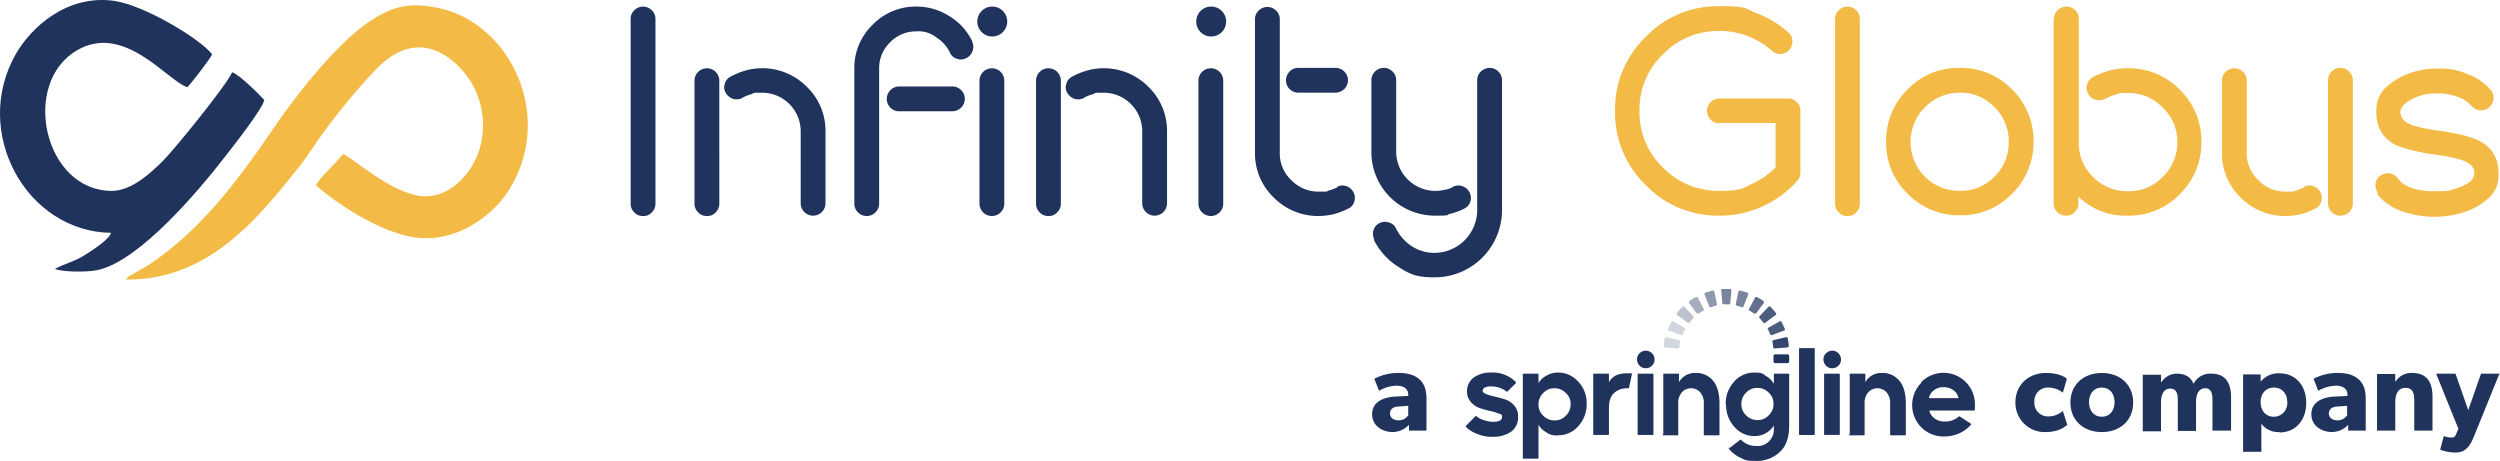
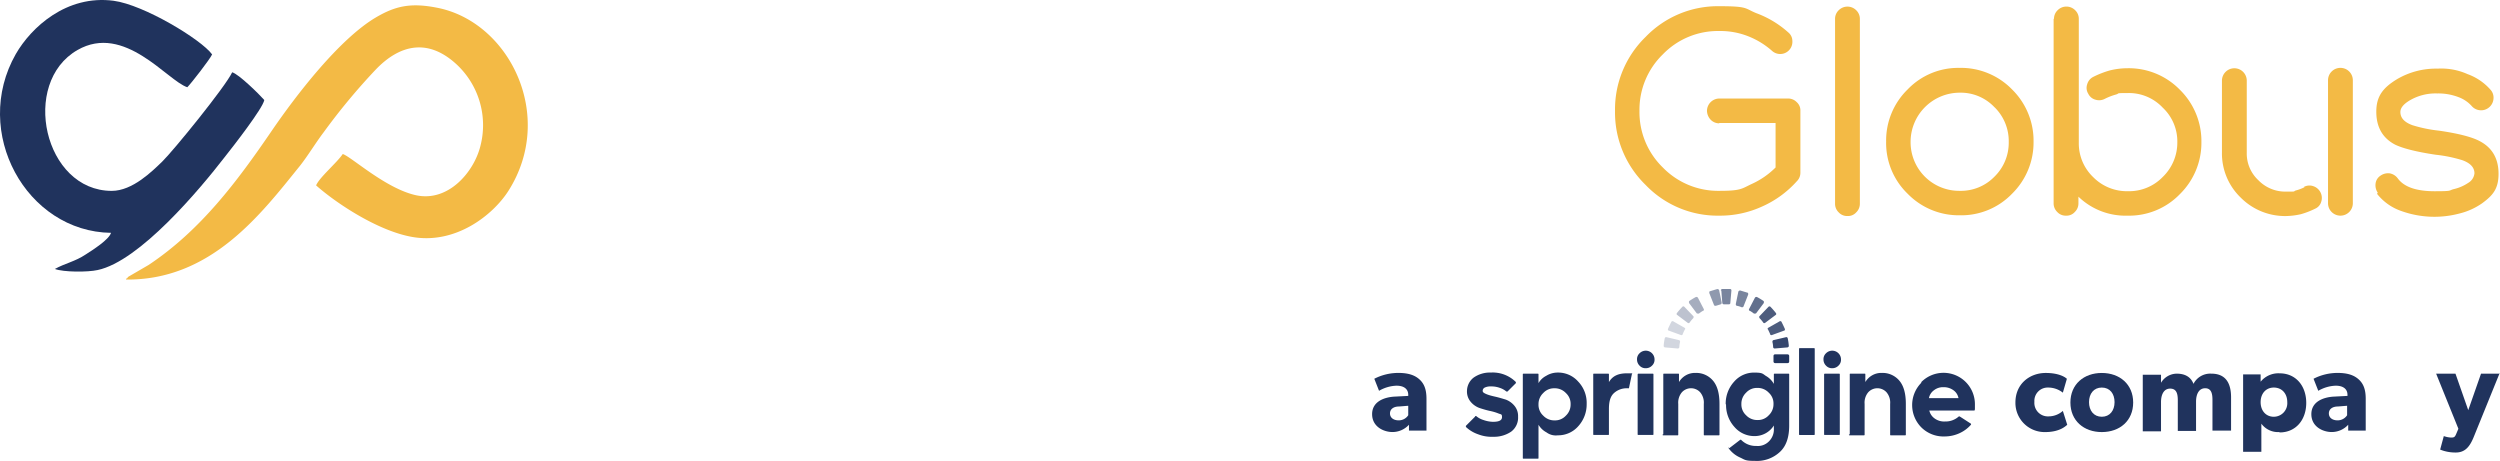
<svg xmlns="http://www.w3.org/2000/svg" id="Layer_1" data-name="Layer 1" viewBox="0 0 685.13 126.31">
  <defs>
    <style>.cls-1,.cls-4{fill:#f3ba45;}.cls-1,.cls-2{fill-rule:evenodd;}.cls-2,.cls-3{fill:#20335d;}.cls-5{opacity:0;}.cls-6{opacity:0.5;}.cls-7{opacity:0.4;}.cls-8{opacity:0.3;}.cls-9{opacity:0.2;}.cls-10{opacity:0.6;}.cls-11{opacity:0.7;}.cls-12{opacity:0.8;}.cls-13{opacity:0.9;}</style>
  </defs>
  <path class="cls-1" d="M34.23,76.61c23.6.4,37.4-18.1,48-31.2,2.2-2.8,4.3-6.3,6.5-9.2a173.89,173.89,0,0,1,14.2-17.1c6.6-6.9,14.1-8.5,21.6-2a22.74,22.74,0,0,1,7.1,23c-1.8,7.1-8.8,15.3-17.6,13.4-8.3-1.8-17.8-10.6-20.1-11.3-1.6,2.4-6.4,6.4-7.3,8.6,5.4,4.8,16.8,12.4,26.2,14.1,12,2.2,22.3-6,26.5-12.6,13.1-20.6.2-46.4-19.6-50.2-7.1-1.4-11.3-.5-16.6,2.6-10.1,5.9-22,21.4-28.7,31.2C65,49.71,55,63.11,40.73,72.61l-5.5,3.2c-.3.2-.4.6-.5.5s-.2.2-.2.3" />
  <path class="cls-2" d="M30.43,63.81c-.6,1.9-4.9,4.6-6.9,5.9-3,2-5.6,2.4-8.5,4,2.4.9,9,.9,11.7.3,11.5-2.4,28-22.1,34.8-30.9,2.3-2.9,10.5-13.4,10.9-15.7-1.4-1.6-7-7.1-8.8-7.6-1.8,3.9-16.2,21.6-19.2,24.5-2.7,2.6-8.1,8-13.8,8-18.6,0-25.1-29.6-9.4-38.6,12.9-7.4,24.6,8.4,30.1,10.2,1.1-1.1,6.3-7.8,6.8-9-3-4.1-18.7-13.6-27-14.7-12.9-1.7-22.6,7.3-26.8,14.6-12.2,21.4,2.9,48.7,26.1,49" />
-   <path class="cls-3" d="M398.23,51.21a6.31,6.31,0,0,1-2.3.8,10.68,10.68,0,0,1-2.5.3,10.75,10.75,0,0,1-10.8-10.7V22a3.25,3.25,0,0,0-1-2.4,3.38,3.38,0,0,0-4.8,0,3.25,3.25,0,0,0-1,2.4v19.6a17.41,17.41,0,0,0,17.5,17.5c4.8,0,2.7-.2,4.1-.5a17.35,17.35,0,0,0,3.8-1.4,3.17,3.17,0,0,0,1.7-1.9,3.34,3.34,0,0,0-.2-2.6,3.44,3.44,0,0,0-4.6-1.5m-21.5,14.4a3.34,3.34,0,0,1-.2-2.6,3.2,3.2,0,0,1,1.7-1.9,3.34,3.34,0,0,1,2.6-.1,2.92,2.92,0,0,1,1.9,1.7,12.47,12.47,0,0,0,4.3,4.8,11.47,11.47,0,0,0,6.2,1.8,11.78,11.78,0,0,0,11.7-11.8V22a3.25,3.25,0,0,1,1-2.4,3.69,3.69,0,0,1,2.4-1,3.41,3.41,0,0,1,3.4,3.4v35.5A18.44,18.44,0,0,1,393.13,76c-5.1,0-6.8-.9-9.8-2.8a18.74,18.74,0,0,1-6.9-7.6Zm-10.2-14.4a3.13,3.13,0,0,1,2.5-.2,3.39,3.39,0,0,1,2,1.7,3.34,3.34,0,0,1,.2,2.6,2.92,2.92,0,0,1-1.7,1.9,22.56,22.56,0,0,1-3.9,1.5,20,20,0,0,1-4.1.5,17.15,17.15,0,0,1-12.4-5.1,16.76,16.76,0,0,1-5.1-12.3V5.31a3.25,3.25,0,0,1,1-2.4,3.38,3.38,0,0,1,4.8,0,3.25,3.25,0,0,1,1,2.4v36.5a10,10,0,0,0,3.2,7.6,10.26,10.26,0,0,0,7.6,3.1c3,0,1.8,0,2.6-.3a11.72,11.72,0,0,0,2.4-.9Zm-10.6-25.8a3.39,3.39,0,0,1-2.4-5.8,3.25,3.25,0,0,1,2.4-1H366a3.39,3.39,0,0,1,2.4,5.8,3.69,3.69,0,0,1-2.4,1Zm-23.9-23.6a4.1,4.1,0,0,1,4.1,4.1,4.1,4.1,0,1,1-8.2,0,4.1,4.1,0,0,1,4.1-4.1Zm3.3,54a3.4,3.4,0,0,1-6.8,0V22.11a3.4,3.4,0,0,1,6.8,0Zm-38.1-29a3.36,3.36,0,0,1-2.6.3,3.54,3.54,0,0,1-2-1.6,2.77,2.77,0,0,1-.3-2.5,3,3,0,0,1,1.6-2,19.44,19.44,0,0,1,4.2-1.7,17.15,17.15,0,0,1,16.7,4.5,16.76,16.76,0,0,1,5.1,12.3v19.6a3.4,3.4,0,0,1-6.8,0V36.11a10.59,10.59,0,0,0-10.7-10.7c-3,0-1.9.1-2.8.4a10.89,10.89,0,0,0-2.5,1Zm-6.4,29a3.25,3.25,0,0,1-1,2.4,3,3,0,0,1-2.4,1,3.1,3.1,0,0,1-2.4-1,3.25,3.25,0,0,1-1-2.4V22.11a3.4,3.4,0,0,1,6.8,0Zm-18.8-54a4.1,4.1,0,0,1,4.1,4.1,4.1,4.1,0,1,1-8.2,0,4.1,4.1,0,0,1,4.1-4.1Zm3.3,54a3.4,3.4,0,0,1-6.8,0V22.11a3.4,3.4,0,0,1,6.8,0Zm-8.8-44.5a16.13,16.13,0,0,0-6.3-6.9,16.59,16.59,0,0,0-9-2.6,16.39,16.39,0,0,0-12,5,16.39,16.39,0,0,0-5,12v37a3.4,3.4,0,0,0,6.8,0v-37a9.82,9.82,0,0,1,3-7.2,9.82,9.82,0,0,1,7.2-3,7.75,7.75,0,0,1,5.4,1.6,10.32,10.32,0,0,1,3.8,4.2,2.92,2.92,0,0,0,1.9,1.7,3,3,0,0,0,2.6-.2,3.2,3.2,0,0,0,1.7-1.9,3.36,3.36,0,0,0-.1-2.6Zm-20,19.2a3.39,3.39,0,0,1-2.4-5.8,3.25,3.25,0,0,1,2.4-1H261a3.39,3.39,0,0,1,2.4,5.8,3.69,3.69,0,0,1-2.4,1Zm-42.9-3.7a3.36,3.36,0,0,1-2.6.3,3.54,3.54,0,0,1-2-1.6,2.77,2.77,0,0,1-.3-2.5,3,3,0,0,1,1.6-2,19.44,19.44,0,0,1,4.2-1.7,17.15,17.15,0,0,1,16.7,4.5,16.76,16.76,0,0,1,5.1,12.3v19.6a3.4,3.4,0,0,1-6.8,0V36.11a10.59,10.59,0,0,0-10.7-10.7c-3,0-1.9.1-2.8.4a10.89,10.89,0,0,0-2.5,1Zm-6.4,29a3.25,3.25,0,0,1-1,2.4,3,3,0,0,1-2.4,1,3.1,3.1,0,0,1-2.4-1,3.25,3.25,0,0,1-1-2.4V22.11a3.4,3.4,0,0,1,6.8,0Zm-17.5,0a3.25,3.25,0,0,1-1,2.4,3,3,0,0,1-2.4,1,3.1,3.1,0,0,1-2.4-1,3.25,3.25,0,0,1-1-2.4V5.21a3.25,3.25,0,0,1,1-2.4,3.38,3.38,0,0,1,4.8,0,3.25,3.25,0,0,1,1,2.4Z" />
  <path class="cls-4" d="M651.63,52.81a3.61,3.61,0,0,1-.6-2.5,3,3,0,0,1,1.4-2.2,3.61,3.61,0,0,1,2.5-.6,3.52,3.52,0,0,1,2.2,1.4c1.7,2.3,5,3.5,10.1,3.5s3.7-.2,5.3-.6a11.75,11.75,0,0,0,3.9-1.7,3.43,3.43,0,0,0,1.7-2.6q0-2.4-3.3-3.6a38,38,0,0,0-7.3-1.5c-5.4-.8-9.2-1.8-11.2-2.8q-5.1-2.7-5.1-9c0-4.2,1.8-6.5,5.5-8.8a21,21,0,0,1,11.3-3,17.61,17.61,0,0,1,8.2,1.5,15.23,15.23,0,0,1,6.4,4.4,3.22,3.22,0,0,1,.7,2.5,3.41,3.41,0,0,1-6,1.8,9.06,9.06,0,0,0-3.6-2.4,15.36,15.36,0,0,0-5.8-1,14,14,0,0,0-7.7,2c-1.6,1-2.4,2-2.4,3.1q0,2.4,3.3,3.6a38,38,0,0,0,7.3,1.5c5.5.8,9.2,1.8,11.2,2.9,3.4,1.8,5.1,4.8,5.1,8.9s-1.5,5.9-4.5,8.1a18.6,18.6,0,0,1-6.2,2.8,26.77,26.77,0,0,1-16-.7,14.41,14.41,0,0,1-6.6-4.7m-20-1.9a3.13,3.13,0,0,1,2.5-.2,3.39,3.39,0,0,1,2,1.7,3.34,3.34,0,0,1,.2,2.6,2.92,2.92,0,0,1-1.7,1.9,22.56,22.56,0,0,1-3.9,1.5,20,20,0,0,1-4.1.5,17.15,17.15,0,0,1-12.4-5.1,16.76,16.76,0,0,1-5.1-12.3V22.11a3.4,3.4,0,0,1,6.8,0v19.7a10,10,0,0,0,3.2,7.6,10.26,10.26,0,0,0,7.6,3.1c3,0,1.8,0,2.6-.3a11.72,11.72,0,0,0,2.4-.9ZM638,22a3.4,3.4,0,0,1,6.8,0v33.7a3.4,3.4,0,0,1-6.8,0Zm-75.1-16.8a3.25,3.25,0,0,1,1-2.4,3.38,3.38,0,0,1,4.8,0,3.25,3.25,0,0,1,1,2.4v33.9a12.76,12.76,0,0,0,3.9,9.4,13,13,0,0,0,9.6,3.9,12.82,12.82,0,0,0,9.5-3.9,13.07,13.07,0,0,0,4-9.5,12.7,12.7,0,0,0-4-9.5,12.7,12.7,0,0,0-9.5-4c-3.7,0-2.2.1-3.3.4a16.59,16.59,0,0,0-3.1,1.2,3.34,3.34,0,0,1-2.6.2,3.05,3.05,0,0,1-1.9-1.6,3,3,0,0,1-.3-2.6,3.24,3.24,0,0,1,1.6-2,25.81,25.81,0,0,1,4.6-1.8,20.53,20.53,0,0,1,4.9-.6,19.55,19.55,0,0,1,14.3,5.9,19.71,19.71,0,0,1,5.9,14.3,19.71,19.71,0,0,1-5.9,14.3,19.32,19.32,0,0,1-14.3,5.9,18.55,18.55,0,0,1-13.5-5.2v1.8a3.25,3.25,0,0,1-1,2.4,3,3,0,0,1-2.4,1,3.1,3.1,0,0,1-2.4-1,3.25,3.25,0,0,1-1-2.4V5.11Zm-16.3,24.2a12.7,12.7,0,0,0-9.5-4,13.49,13.49,0,0,0-13.5,13.5,13.32,13.32,0,0,0,13.5,13.4,12.82,12.82,0,0,0,9.5-3.9,13,13,0,0,0,3.9-9.5A13,13,0,0,0,546.63,29.41Zm-9.5-10.8a19.55,19.55,0,0,1,14.3,5.9,19.71,19.71,0,0,1,5.9,14.3,19.71,19.71,0,0,1-5.9,14.3,19.32,19.32,0,0,1-14.3,5.9,19.55,19.55,0,0,1-14.3-5.9,19.32,19.32,0,0,1-5.9-14.3,19.55,19.55,0,0,1,5.9-14.3A19.17,19.17,0,0,1,537.13,18.61Zm-27.4,37.2a3.25,3.25,0,0,1-1,2.4,3,3,0,0,1-2.4,1,3.1,3.1,0,0,1-2.4-1,3.25,3.25,0,0,1-1-2.4V5.21a3.25,3.25,0,0,1,1-2.4,3.38,3.38,0,0,1,4.8,0,3.25,3.25,0,0,1,1,2.4Zm-38.5-22a3.25,3.25,0,0,1-2.4-1,3.69,3.69,0,0,1-1-2.4,3.41,3.41,0,0,1,3.4-3.4H490a3.25,3.25,0,0,1,2.4,1,3,3,0,0,1,1,2.4v16.9a3.25,3.25,0,0,1-1,2.4,28,28,0,0,1-9.5,6.9,27.65,27.65,0,0,1-11.7,2.5,27.33,27.33,0,0,1-20.2-8.4,27.71,27.71,0,0,1-8.4-20.3,27.71,27.71,0,0,1,8.4-20.3,27.49,27.49,0,0,1,20.2-8.4c7.9,0,6.9.6,10.1,1.9a27.23,27.23,0,0,1,8.8,5.3,3,3,0,0,1,1.1,2.3,3.34,3.34,0,0,1-5.5,2.8,22,22,0,0,0-6.7-4.1,20.72,20.72,0,0,0-7.8-1.4,21,21,0,0,0-15.5,6.4,21.14,21.14,0,0,0-6.4,15.5,21.14,21.14,0,0,0,6.4,15.5,21.14,21.14,0,0,0,15.5,6.4c6,0,6.1-.6,8.9-1.9a22.28,22.28,0,0,0,6.5-4.5V33.71h-15.5Z" />
  <path class="cls-3" d="M404.23,114h.3a5.47,5.47,0,0,0,2,1.1,8.51,8.51,0,0,0,2.6.5c1.7,0,2.5-.4,2.5-1.3s-.3-.7-1-1a13.7,13.7,0,0,0-2.4-.7c-.9-.2-1.9-.5-2.8-.8a5.6,5.6,0,0,1-2.4-1.7,4.36,4.36,0,0,1-1-3,4.69,4.69,0,0,1,1.8-3.6,7.72,7.72,0,0,1,4.7-1.4,9,9,0,0,1,6.9,2.6v.3l-2.3,2.3h-.3a5.24,5.24,0,0,0-1.8-1,6.72,6.72,0,0,0-2.4-.4,3.69,3.69,0,0,0-1.7.3,1,1,0,0,0-.6.9c0,.4.3.6,1,.9s1.5.5,2.4.7,1.9.5,2.9.8a5.6,5.6,0,0,1,2.4,1.7,4.36,4.36,0,0,1,1,3,4.77,4.77,0,0,1-1.9,4.1,8.35,8.35,0,0,1-4.9,1.4,10.24,10.24,0,0,1-4.2-.7,9.13,9.13,0,0,1-3.3-2v-.3l2.6-2.6Z" />
  <path class="cls-3" d="M417.33,125.71v-23.1c0-.1,0-.2.2-.2h3.9c.1,0,.2,0,.2.2V105a5.09,5.09,0,0,1,2.1-2,6,6,0,0,1,3.2-.9,7.31,7.31,0,0,1,5.6,2.5,8.45,8.45,0,0,1,2.3,6.1,8.89,8.89,0,0,1-2.3,6.1,7.31,7.31,0,0,1-5.6,2.5,4.27,4.27,0,0,1-3.1-.8,5.56,5.56,0,0,1-2.2-2.1v9.1c0,.1,0,.2-.2.2h-3.9c-.1,0-.2,0-.2-.2Zm5.6-11.8a4.16,4.16,0,0,0,3.1,1.3,4,4,0,0,0,3.1-1.3,4.16,4.16,0,0,0,1.3-3.1,4,4,0,0,0-1.3-3.1,4.16,4.16,0,0,0-3.1-1.3,4,4,0,0,0-3.1,1.3,4.16,4.16,0,0,0-1.3,3.1A4,4,0,0,0,422.93,113.91Z" />
  <path class="cls-3" d="M436.83,102.41h3.9c.1,0,.2,0,.2.2v2.1c1-1.7,2.6-2.4,4.9-2.4h1.3c.3,0,.2.1.1.2l-.8,3.8s-.1.2-.2.1h-.3a5.15,5.15,0,0,0-3.6,1.3c-1,.9-1.4,2.3-1.4,4.4V119c0,.1,0,.2-.2.2h-3.9c-.1,0-.2,0-.2-.2v-16.4c0-.1,0-.2.2-.2Z" />
  <path class="cls-3" d="M449.33,96.81a2.4,2.4,0,0,1,4.1,1.7,2.19,2.19,0,0,1-.7,1.7,2.34,2.34,0,0,1-1.7.7,2.19,2.19,0,0,1-1.7-.7,2.34,2.34,0,0,1-.7-1.7A2.19,2.19,0,0,1,449.33,96.81Zm-.3,5.6h3.9c.1,0,.2,0,.2.2V119c0,.1,0,.2-.2.2H449c-.1,0-.2,0-.2-.2v-16.4C448.83,102.51,448.83,102.41,449,102.41Z" />
  <path class="cls-3" d="M455.83,119v-16.4c0-.1,0-.2.2-.2h3.9c.1,0,.2,0,.2.2v2.1a5.17,5.17,0,0,1,1.8-1.8,5,5,0,0,1,2.7-.7,6,6,0,0,1,4.8,2.1c1.2,1.4,1.8,3.5,1.8,6.4v8.4c0,.1,0,.2-.2.2h-3.9c-.1,0-.2,0-.2-.2v-8.4a4.4,4.4,0,0,0-1-3.2,3.39,3.39,0,0,0-5,0,4.4,4.4,0,0,0-1,3.2v8.4c0,.1,0,.2-.2.2h-3.9c-.1,0-.2,0-.2-.2Z" />
  <path class="cls-3" d="M472.93,110.71a8.89,8.89,0,0,1,2.3-6.1,7.17,7.17,0,0,1,5.6-2.5c2.2,0,2.2.3,3.1.9a5.8,5.8,0,0,1,2.2,2.2v-2.6c0-.1,0-.2.2-.2h3.8c.1,0,.2,0,.2.2v14c0,3.2-.8,5.6-2.5,7.2a9.21,9.21,0,0,1-6.8,2.5c-2.8,0-2.8-.3-4.1-.9a7.77,7.77,0,0,1-3-2.3c-.7-1,0-.2,0-.3l3-2.3h.2a5.57,5.57,0,0,0,4.2,1.7,4.25,4.25,0,0,0,3.4-1.2,4.59,4.59,0,0,0,1.4-3.6v-.8a6.19,6.19,0,0,1-5.2,2.9,7.17,7.17,0,0,1-5.6-2.5,8.89,8.89,0,0,1-2.3-6.1Zm5.6,3.1a4.16,4.16,0,0,0,3.1,1.3,4,4,0,0,0,3.1-1.3,4.16,4.16,0,0,0,1.3-3.1,4,4,0,0,0-1.3-3.1,4.16,4.16,0,0,0-3.1-1.3,4,4,0,0,0-3.1,1.3,4.16,4.16,0,0,0-1.3,3.1A4,4,0,0,0,478.53,113.81Z" />
  <path class="cls-3" d="M497.13,119.21h-3.9c-.1,0-.2,0-.2-.2V95.61c0-.1,0-.2.2-.2h3.9c.1,0,.2,0,.2.2V119C497.33,119.11,497.33,119.21,497.13,119.21Z" />
  <path class="cls-3" d="M500.43,96.81a2.4,2.4,0,0,1,4.1,1.7,2.19,2.19,0,0,1-.7,1.7,2.34,2.34,0,0,1-1.7.7,2.19,2.19,0,0,1-1.7-.7,2.34,2.34,0,0,1-.7-1.7A2.19,2.19,0,0,1,500.43,96.81Zm-.3,5.6H504c.1,0,.2,0,.2.2V119c0,.1,0,.2-.2.2h-3.9c-.1,0-.2,0-.2-.2v-16.4C499.93,102.51,499.93,102.41,500.13,102.41Z" />
  <path class="cls-3" d="M506.93,119v-16.4c0-.1,0-.2.2-.2H511c.1,0,.2,0,.2.2v2.1a5.17,5.17,0,0,1,1.8-1.8,5,5,0,0,1,2.7-.7,6,6,0,0,1,4.8,2.1c1.2,1.4,1.8,3.5,1.8,6.4v8.4c0,.1,0,.2-.2.2h-3.9c-.1,0-.2,0-.2-.2v-8.4a4.4,4.4,0,0,0-1-3.2,3.39,3.39,0,0,0-5,0,4.4,4.4,0,0,0-1,3.2v8.4c0,.1,0,.2-.2.2h-3.9c-.1,0-.2,0-.2-.2Z" />
  <path class="cls-3" d="M526.53,104.71a8.6,8.6,0,0,1,14.7,6.1c0,2.4,0,1-.1,1.7h-12.4a3.68,3.68,0,0,0,1.5,2.2,4.41,4.41,0,0,0,2.8.8,5.38,5.38,0,0,0,3.8-1.4h.2l3.1,2s.1.2,0,.3a9.3,9.3,0,0,1-3.1,2.3,9.78,9.78,0,0,1-4.1.9,8.59,8.59,0,0,1-6.4-2.5,8.69,8.69,0,0,1,0-12.2Zm2.1,4.4h8.1a3.41,3.41,0,0,0-1.3-2.1,4.47,4.47,0,0,0-2.8-.9,4,4,0,0,0-2.7.9A3.41,3.41,0,0,0,528.63,109.11Z" />
  <g class="cls-5">
    <rect class="cls-3" x="455.83" y="97.01" width="4.3" height="2.4" rx="0.4" />
  </g>
  <g class="cls-6">
-     <path class="cls-3" d="M470.23,83.81a5,5,0,0,0-1.3.4c-.2,0-.4,0-.5-.2l-1.3-3.3c0-.2,0-.5.2-.5.7-.2,1.3-.4,2-.6a.55.55,0,0,1,.5.3l.7,3.4c0,.2,0,.4-.3.5Z" />
+     <path class="cls-3" d="M470.23,83.81c-.2,0-.4,0-.5-.2l-1.3-3.3c0-.2,0-.5.2-.5.7-.2,1.3-.4,2-.6a.55.55,0,0,1,.5.3l.7,3.4c0,.2,0,.4-.3.5Z" />
  </g>
  <g class="cls-7">
    <path class="cls-3" d="M466.83,85.11a8.34,8.34,0,0,0-1.2.8c-.2.1-.4,0-.6,0l-2.1-2.8a.64.64,0,0,1,0-.6,17.39,17.39,0,0,1,1.8-1.1.48.48,0,0,1,.6.2l1.6,3.1a.37.37,0,0,1-.2.5Z" />
  </g>
  <g class="cls-8">
    <path class="cls-3" d="M463.93,87.31a10.63,10.63,0,0,0-.9,1.1c-.1.2-.4.2-.6,0l-2.8-2.1c-.2-.1-.2-.4,0-.6a20,20,0,0,1,1.4-1.6.37.37,0,0,1,.6,0l2.4,2.5c.2.2.1.4,0,.6Z" />
  </g>
  <g class="cls-9">
    <path class="cls-3" d="M461.73,90.31c-.2.4-.4.8-.6,1.3,0,.2-.3.3-.5.2l-3.3-1.2c-.2,0-.3-.3-.2-.5.3-.7.6-1.3.9-1.9a.38.38,0,0,1,.6-.1l3,1.7C461.83,89.91,461.93,90.11,461.73,90.31Z" />
  </g>
  <g class="cls-9">
    <path class="cls-3" d="M460.43,93.71a6.75,6.75,0,0,0-.2,1.4.43.43,0,0,1-.4.4l-3.5-.3a.43.43,0,0,1-.4-.4,15.17,15.17,0,0,1,.3-2.1.38.38,0,0,1,.5-.3l3.4.8c.2,0,.3.3.3.5Z" />
  </g>
  <rect class="cls-3" x="486.03" y="97.11" width="4.3" height="2.4" rx="0.4" />
  <g class="cls-10">
    <path class="cls-3" d="M471.73,79.61,472,83a.43.43,0,0,0,.4.4h1.4a.37.37,0,0,0,.4-.4l.3-3.4a.37.37,0,0,0-.4-.4H472a.43.43,0,0,0-.4.4Z" />
  </g>
  <g class="cls-10">
    <path class="cls-3" d="M476,83.81a5,5,0,0,1,1.3.4c.2,0,.4,0,.5-.2l1.3-3.3c0-.2,0-.5-.2-.5-.7-.2-1.3-.4-2-.6a.55.55,0,0,0-.5.3l-.7,3.4c0,.2,0,.4.3.5Z" />
  </g>
  <g class="cls-11">
    <path class="cls-3" d="M479.43,85.11a8.34,8.34,0,0,1,1.2.8c.2.1.4,0,.6,0l2.1-2.8a.64.64,0,0,0,0-.6,17.39,17.39,0,0,0-1.8-1.1.48.48,0,0,0-.6.2l-1.6,3.1a.37.37,0,0,0,.2.5Z" />
  </g>
  <g class="cls-12">
    <path class="cls-3" d="M482.33,87.31a10.63,10.63,0,0,1,.9,1.1c.1.2.4.2.6,0l2.8-2.1c.2-.1.2-.4,0-.6a20,20,0,0,0-1.4-1.6.38.38,0,0,0-.6,0l-2.4,2.5c-.2.2-.1.4,0,.6Z" />
  </g>
  <g class="cls-12">
    <path class="cls-3" d="M484.53,90.31c.2.4.4.8.6,1.3,0,.2.3.3.5.2l3.3-1.2c.2,0,.3-.3.2-.5-.3-.7-.6-1.3-.9-1.9a.38.38,0,0,0-.6-.1l-3,1.7C484.43,89.91,484.33,90.11,484.53,90.31Z" />
  </g>
  <g class="cls-13">
    <path class="cls-3" d="M485.73,93.71a6.75,6.75,0,0,1,.2,1.4.43.43,0,0,0,.4.4l3.5-.3a.43.43,0,0,0,.4-.4,15.17,15.17,0,0,0-.3-2.1.38.38,0,0,0-.5-.3l-3.4.8c-.2,0-.3.3-.3.5Z" />
  </g>
  <path class="cls-3" d="M390.93,118h-4.8v-1.6a6.12,6.12,0,0,1-4.5,2c-2.5,0-5.6-1.5-5.6-4.9s3.2-4.6,6-4.8l3.9-.2v-.3c0-1.6-1.2-2.5-3.2-2.5a10.14,10.14,0,0,0-4.8,1.4l-1.3-3.3a14.41,14.41,0,0,1,6.6-1.6c2.9,0,4.6.7,5.8,1.8s1.9,2.6,1.9,5.3V118Zm-5-6.8-2.5.2c-1.5,0-2.5.7-2.5,1.9s1,1.9,2.4,1.9a3.11,3.11,0,0,0,2.6-1.4v-2.6Z" />
  <path class="cls-3" d="M566.43,116.51c-.2.1-1.8,1.9-5.9,1.9a8,8,0,0,1-8.2-8.1c0-5.2,4-8.1,8.3-8.1s5.8,1.6,5.8,1.6l-1.1,3.8a6.47,6.47,0,0,0-4-1.4,3.65,3.65,0,0,0-3.8,3.9,3.7,3.7,0,0,0,3.9,4,5.89,5.89,0,0,0,3.9-1.5l1.2,3.8Z" />
  <path class="cls-3" d="M576,118.41c-4.9,0-8.6-3.1-8.6-8.1s3.7-8.1,8.6-8.1,8.6,3.1,8.6,8.1S580.93,118.41,576,118.41Zm0-12.2c-2.2,0-3.5,1.7-3.5,4s1.3,4,3.5,4,3.5-1.7,3.5-4S578.23,106.21,576,106.21Z" />
  <path class="cls-3" d="M611.43,118h-5.1v-8.4c0-1.7-.3-3.2-2-3.2s-2.5,1.6-2.5,3.7v8h-5v-8.4c0-1.9-.4-3.2-2.1-3.2s-2.5,1.6-2.5,3.7v8h-5v-15.5h5v2.2h0a5.08,5.08,0,0,1,4.3-2.5c2,0,3.8.7,4.6,2.8a5.15,5.15,0,0,1,4.9-2.8c4,0,5.4,2.7,5.4,6.5V118Z" />
  <path class="cls-3" d="M624.63,118.41a5.68,5.68,0,0,1-4.9-2.3v7.7h-5v-21.2h4.8v2h0a6.27,6.27,0,0,1,5.2-2.3c4.5,0,7.3,3.5,7.3,8.1s-2.8,8.1-7.3,8.1Zm-1.5-12.2c-2.1,0-3.6,1.6-3.6,4s1.5,4,3.6,4a3.71,3.71,0,0,0,3.7-4C626.83,107.81,625.33,106.21,623.13,106.21Z" />
  <path class="cls-3" d="M648.33,118h-4.8v-1.6a6.12,6.12,0,0,1-4.5,2c-2.5,0-5.6-1.5-5.6-4.9s3.2-4.6,6-4.8l3.9-.2v-.3c0-1.6-1.2-2.5-3.2-2.5a10.14,10.14,0,0,0-4.8,1.4l-1.3-3.3a14.41,14.41,0,0,1,6.6-1.6c2.9,0,4.6.7,5.8,1.8s1.9,2.6,1.9,5.3V118Zm-5.1-6.8-2.5.2c-1.5,0-2.5.7-2.5,1.9s1,1.9,2.4,1.9a3.11,3.11,0,0,0,2.6-1.4v-2.6Z" />
-   <path class="cls-3" d="M666.63,118h-5v-8.1c0-2-.3-3.6-2.4-3.6s-2.8,1.8-2.8,4V118h-5v-15.5h5v2.2h0a5.09,5.09,0,0,1,4.5-2.5c4.5,0,5.7,2.9,5.7,6.6V118Z" />
  <path class="cls-3" d="M684.93,102.51l-6.9,17c-1.1,2.8-2.4,4.5-5,4.5a11,11,0,0,1-4.3-.8l1-3.7a7,7,0,0,0,1.9.4c.8,0,1.1,0,1.5-1l.6-1.4-6.1-15.1h5.3l3.5,10,3.5-10h5.2Z" />
</svg>